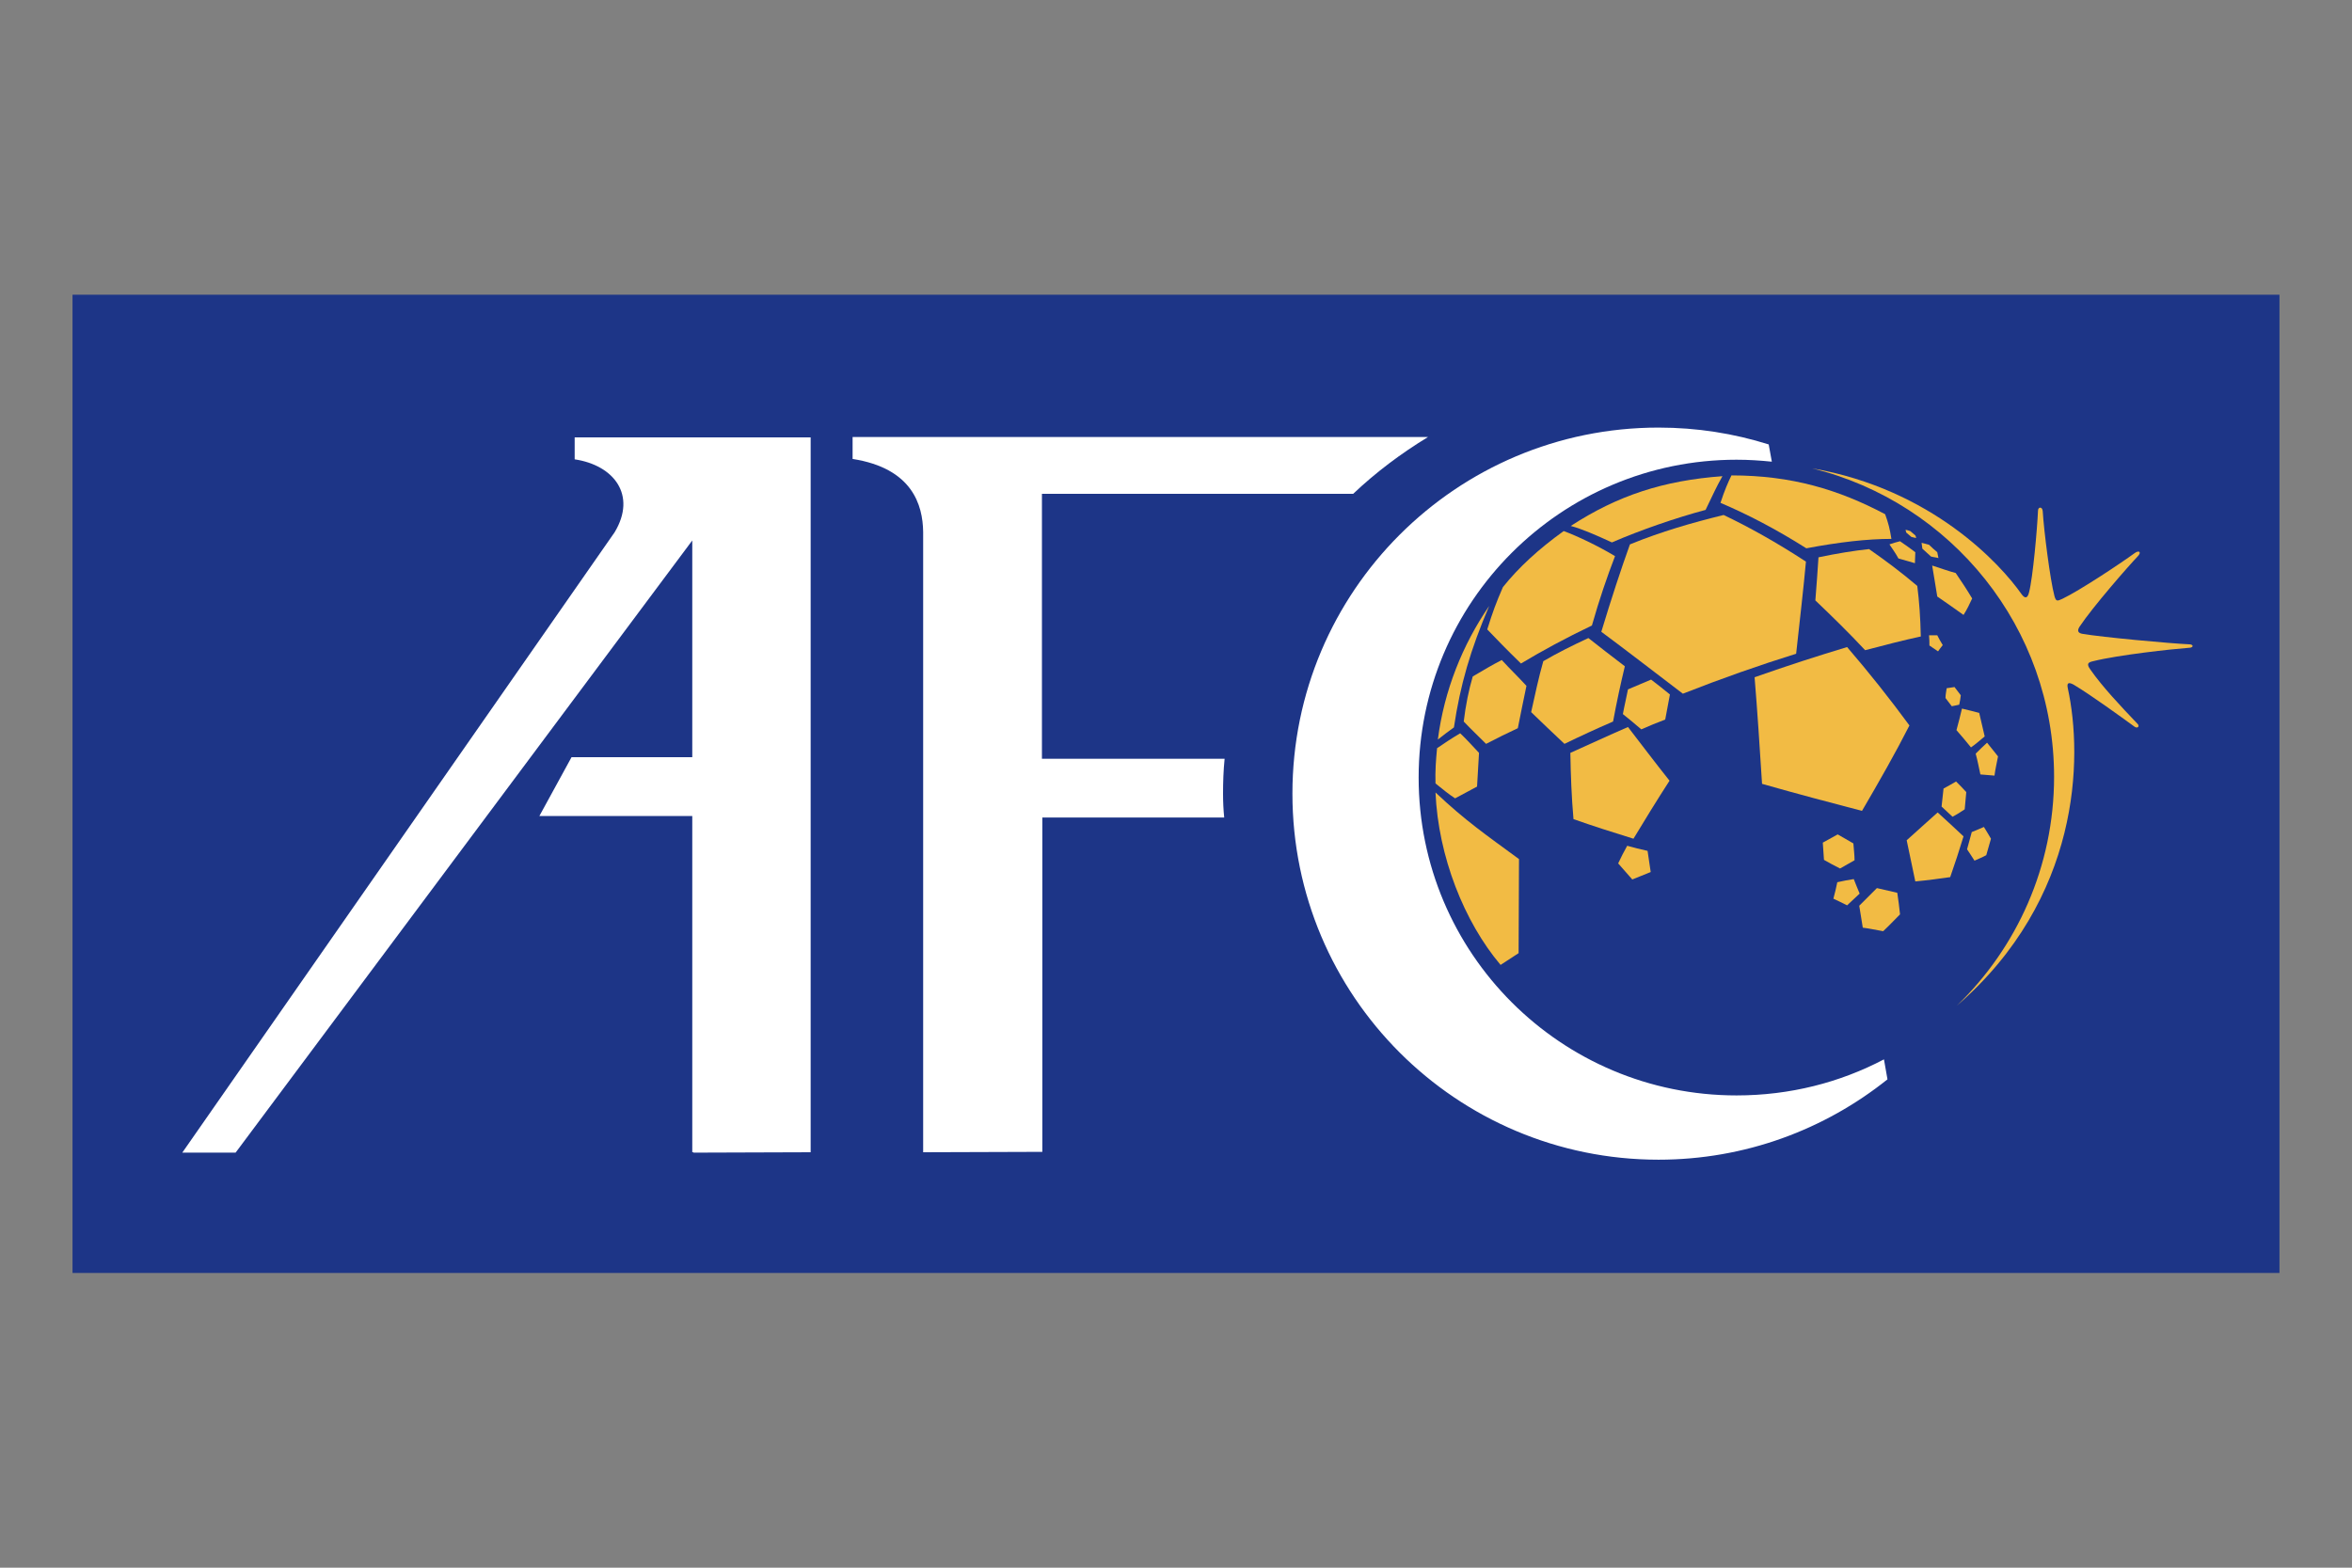
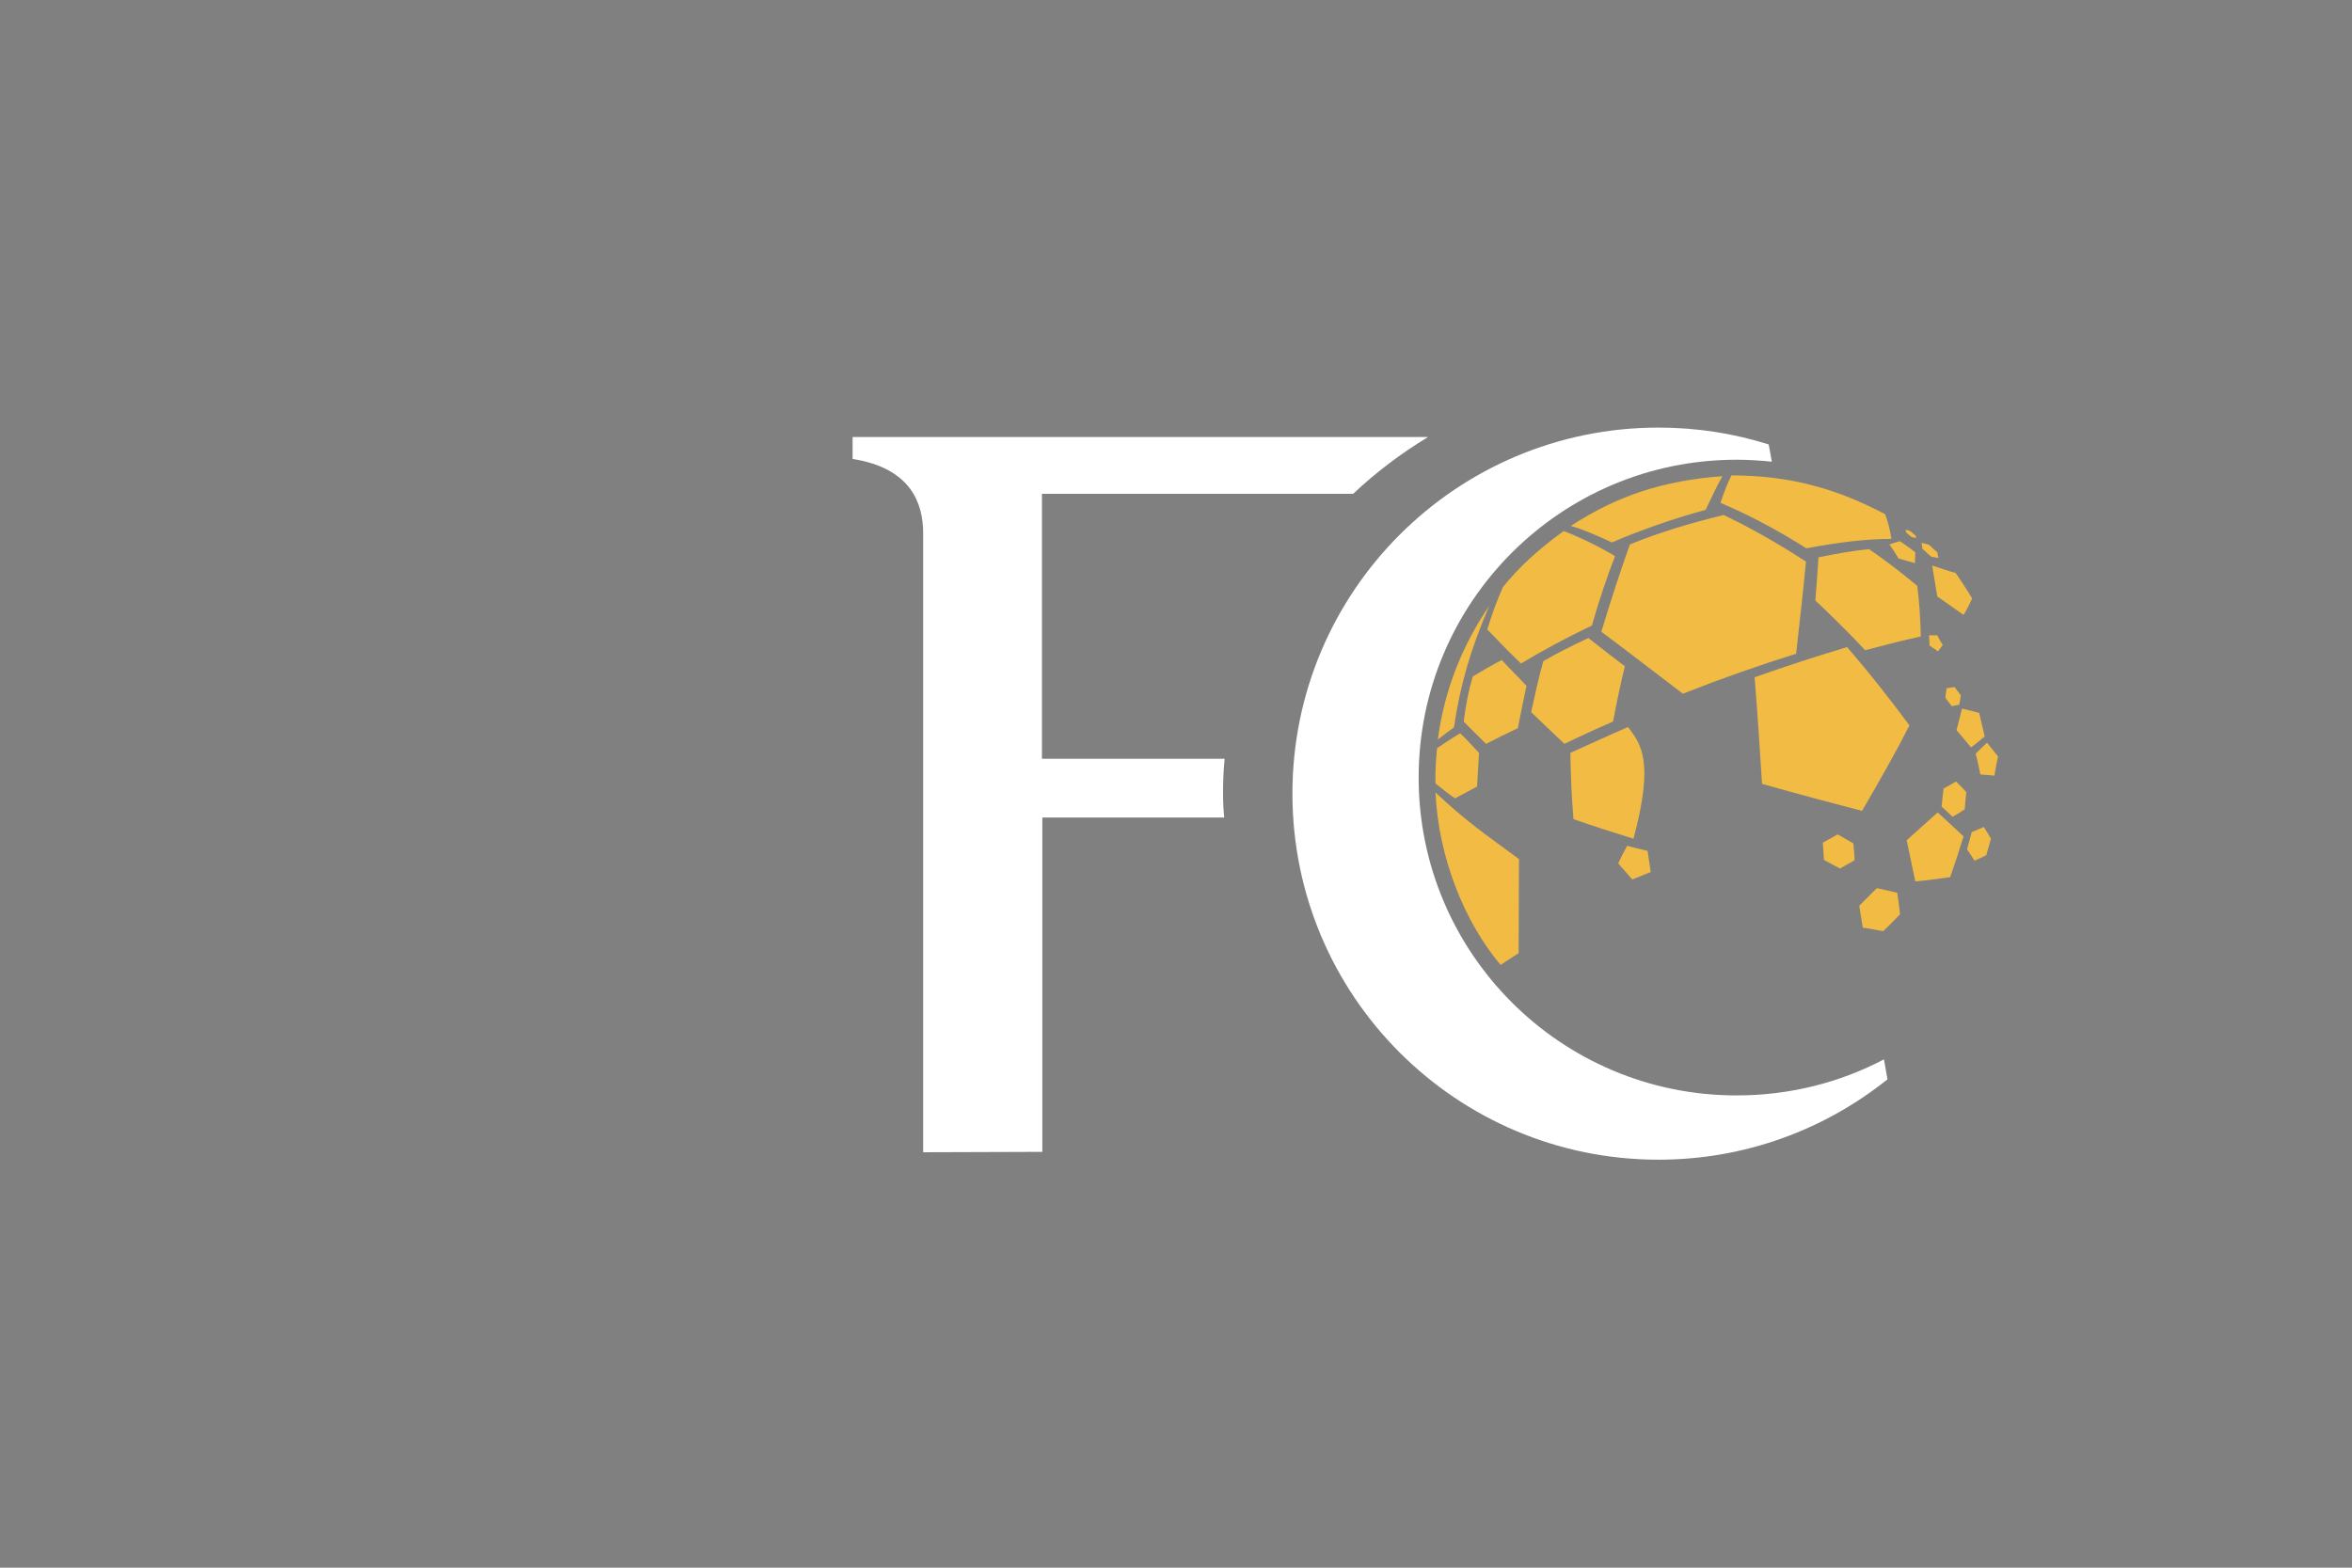
<svg xmlns="http://www.w3.org/2000/svg" version="1.1" id="Layer_1" x="0px" y="0px" viewBox="0 0 600 400" style="enable-background:new 0 0 600 400;" xml:space="preserve">
  <rect x="0" y="0" width="600" height="400" fill="#808080" stroke="none" />
  <style type="text/css">
	.st0{fill-rule:evenodd;clip-rule:evenodd;fill:#1D3587;}
	.st1{fill:#FFFFFF;}
	.st2{fill:#F2BB44;}
</style>
  <g>
    <g>
      <g>
-         <path class="st0" d="M18.5,75.2h563v249.6h-563V75.2z" />
-       </g>
+         </g>
    </g>
    <g>
      <g>
        <g>
          <path class="st1" d="M312,202.5c0-3,0.1-5.9,0.4-8.9h-46.6v-67.6h79.4c5.8-5.5,12.2-10.3,19.1-14.5l-146.8,0v5.6      c15.3,2.4,17.9,11.8,18,18.6v158.3l30.4-0.1v-85.3h46.4C312.1,206.7,312,204.6,312,202.5" />
-           <path class="st1" d="M176.6,193.2h-30.8l-8.2,15h39V294h0.3v0.1l29.9-0.1l0-182.4l-60.2,0v5.6c10,1.5,15.9,9.1,10.2,18.6      L46.5,294.1h13.6l116.5-156.2V193.2" />
-           <path class="st2" d="M558.5,164.4c-4.6-0.2-22.3-1.8-27.4-2.7c-0.9-0.2-1.3-0.7-0.6-1.8c3.4-5.1,12.5-15.5,14.8-17.9      c1.1-1.1,0.4-1.7-0.7-0.9c-3.7,2.7-14.1,9.6-18.5,11.7c-1.3,0.6-1.6,0.7-2-0.7c-1.1-4.1-2.7-16.7-3-21.7      c-0.1-1.2-1.2-1.1-1.2-0.1c-0.2,4.6-1.3,17.1-2.3,20.9c-0.4,1.6-1.1,1.5-1.9,0.4c-5.4-7.7-22.9-26.8-53.4-32.1      c35.4,8.7,61.7,40.6,61.7,78.7c0,22.9-9.5,43.6-24.8,58.4c31.5-27.3,32.2-63.1,28.3-81c-0.3-1.4,0.2-1.6,1.5-0.9      c4.5,2.7,12.2,8.3,15.5,10.7c0.8,0.6,1.4-0.1,0.8-0.7c-4.3-4.5-9-9.5-12-13.8c-1.1-1.5-0.7-1.9,0.7-2.2      c6.4-1.6,20.2-3.1,24.3-3.4C559.7,165.3,559.6,164.4,558.5,164.4" />
          <path class="st1" d="M480.6,270.3c-11.2,5.9-24,9.2-37.6,9.2c-44.8,0-81.1-36.3-81.1-81.1c0-44.8,36.3-81.1,81.1-81.1      c3.1,0,6.1,0.2,9,0.5l-0.8-4.4c-8.9-2.8-18.3-4.3-28.1-4.3c-51.6,0-93.4,41.8-93.4,93.4c0,51.6,41.8,93.4,93.4,93.4      c22.1,0,42.4-7.7,58.4-20.5L480.6,270.3" />
          <path class="st2" d="M501.6,202.1c-0.8-0.9-1.7-1.8-2.6-2.7c-1,0.6-2.1,1.2-3.2,1.8c-0.2,1.5-0.3,3.1-0.5,4.6      c1,0.9,1.9,1.8,2.8,2.6c1.1-0.6,2.1-1.2,3.1-1.9C501.3,205,501.5,203.6,501.6,202.1" />
          <path class="st2" d="M500.2,177.4c-0.5-0.7-1.1-1.4-1.6-2.1c-0.6,0.1-1.3,0.2-2,0.3c-0.1,0.8-0.3,1.6-0.3,2.5      c0.5,0.7,1.1,1.4,1.6,2.1c0.7-0.1,1.3-0.3,1.9-0.4C500,179,500.1,178.2,500.2,177.4" />
          <path class="st2" d="M506.3,187.9c-0.5-2-0.9-4-1.4-6c-1.4-0.4-2.8-0.7-4.4-1.1c-0.4,1.8-0.9,3.6-1.4,5.5      c1.3,1.5,2.5,2.9,3.7,4.4C504.1,189.8,505.2,188.8,506.3,187.9" />
          <path class="st2" d="M488.6,224.9c3.2-0.3,6.1-0.7,8.9-1.1c1.2-3.4,2.3-6.8,3.4-10.4c-2.1-2-4.2-3.9-6.6-6.1      c-2.6,2.3-5.1,4.6-7.9,7.1C487.2,218.2,487.9,221.6,488.6,224.9" />
          <path class="st2" d="M509.7,193c-0.9-1.1-1.8-2.3-2.8-3.5c-1,0.9-1.9,1.8-2.9,2.8c0.5,1.8,0.8,3.5,1.2,5.3      c1.3,0.1,2.4,0.2,3.6,0.3C509,196.2,509.4,194.7,509.7,193" />
          <path class="st2" d="M506.7,218.2c0.4-1.4,0.8-2.8,1.2-4.2c-0.6-1-1.1-1.9-1.8-3c-1,0.4-2,0.9-3.1,1.3c-0.4,1.5-0.8,2.9-1.2,4.4      c0.7,1,1.3,2,1.9,2.9C504.8,219.1,505.8,218.7,506.7,218.2" />
          <path class="st2" d="M492.2,164.7c0.7,0.5,1.5,1,2.2,1.5c0.4-0.6,0.8-1.1,1.2-1.6c-0.5-0.8-1-1.7-1.4-2.5c-0.7,0-1.4,0-2.1,0      C492.2,163.1,492.2,163.9,492.2,164.7" />
          <path class="st2" d="M482,138.9c0.8,1.2,1.6,2.3,2.3,3.6c1.5,0.4,2.8,0.8,4.2,1.2c0-1,0.1-1.9,0.1-2.8c-1.3-1-2.6-1.9-3.9-2.8      C483.8,138.3,482.9,138.6,482,138.9" />
          <path class="st2" d="M382.8,246.2c-9.3-11-15.9-27.7-16.6-44c7.6,7.2,13,10.9,21.3,17l-0.1,24L382.8,246.2" />
          <path class="st2" d="M488.8,137.3c0-0.3-0.1-0.5-0.2-0.7c-0.4-0.4-0.9-0.7-1.3-1.1c-0.4-0.1-0.8-0.3-1.2-0.3      c0.1,0.2,0.1,0.5,0.2,0.7c0.4,0.4,0.9,0.7,1.3,1.1C488,137.1,488.5,137.2,488.8,137.3" />
          <path class="st2" d="M494.2,140.9c-0.7-0.6-1.4-1.2-2.1-1.9c-0.6-0.2-1.2-0.3-1.9-0.5c0.1,0.5,0.1,1,0.2,1.5      c0.7,0.7,1.5,1.3,2.2,2c0.7,0.2,1.3,0.2,1.9,0.4C494.4,141.9,494.3,141.4,494.2,140.9" />
          <path class="st2" d="M463.9,142.2c-0.2,3.4-0.5,7-0.8,11c4.3,4.1,8.5,8.2,12.7,12.7c5.3-1.4,10-2.6,14.2-3.5      c-0.1-4.8-0.4-9-0.9-12.9c-4-3.4-8-6.4-12.3-9.4C473,140.5,468.7,141.2,463.9,142.2" />
          <path class="st2" d="M398.9,135.5c-6.4,4.6-11.5,9.3-15.5,14.3c-1.7,3.9-2.6,6.3-4,10.8c2.2,2.3,5,5.2,8.6,8.7      c5.5-3.3,11.4-6.5,18.1-9.7c1.9-6.7,3.9-12.5,5.9-17.7C407.7,139.3,402.2,136.7,398.9,135.5" />
          <path class="st2" d="M475,206.9c4.5-7.7,8.6-14.9,12.1-21.8c-5-6.8-10.3-13.5-15.9-20c-7.3,2.2-15.1,4.7-23.6,7.7      c0.7,8.6,1.3,17.6,1.9,27.2C458.6,202.6,467,204.8,475,206.9" />
-           <path class="st2" d="M474.4,228c-0.5-1.2-1-2.4-1.5-3.7c-1.4,0.2-2.8,0.5-4.2,0.8c-0.3,1.4-0.6,2.8-1,4.2      c1.3,0.6,2.3,1.1,3.5,1.7C472.3,230,473.3,229,474.4,228" />
          <path class="st2" d="M379.9,154.6c-6.8,9.9-11.5,21.6-13.1,34.1c1.6-1.3,2.6-2,4.1-3.1C372.5,174.8,375.1,165.8,379.9,154.6" />
          <path class="st2" d="M439.4,121.5c-15,1.1-26.7,4.9-38.7,12.7c2.7,0.7,6.4,2.3,10.5,4.2c7.4-3.2,16.4-6.3,23.9-8.3      C437,126.2,437.7,124.5,439.4,121.5" />
          <path class="st2" d="M480.4,237.6c1.5-1.4,2.9-2.9,4.3-4.3c-0.2-1.8-0.4-3.6-0.7-5.5c-1.7-0.4-3.4-0.8-5.2-1.2      c-1.5,1.5-3,3-4.5,4.5c0.3,1.9,0.6,3.7,0.9,5.6C476.9,236.9,478.6,237.3,480.4,237.6" />
          <path class="st2" d="M473.1,219.5c0-1.4-0.2-2.8-0.3-4.3c-1.4-0.8-2.6-1.5-4-2.3c-1.3,0.7-2.5,1.4-3.8,2.1      c0.1,1.5,0.2,2.9,0.3,4.4c1.4,0.8,2.7,1.5,4.1,2.2C470.6,220.9,471.9,220.2,473.1,219.5" />
          <path class="st2" d="M460.7,143.3c-7.5-4.9-14.5-8.8-21-11.9c-8.1,2-15.8,4.2-23.9,7.5c-2.3,6.4-4.7,13.7-7.3,22.3      c6.2,4.6,12.8,9.7,20.8,15.8c9.9-3.9,19.6-7.3,28.9-10.2C459.2,157.7,460.1,149.9,460.7,143.3" />
-           <path class="st2" d="M415.3,185.5c-5.3,2.3-10,4.5-14.7,6.6c0.1,5.7,0.3,11.2,0.8,16.9c4.8,1.7,9.8,3.3,15.3,5      c2.9-4.8,5.9-9.7,9.2-14.8C422,194.3,418.7,189.9,415.3,185.5" />
+           <path class="st2" d="M415.3,185.5c-5.3,2.3-10,4.5-14.7,6.6c0.1,5.7,0.3,11.2,0.8,16.9c4.8,1.7,9.8,3.3,15.3,5      C422,194.3,418.7,189.9,415.3,185.5" />
          <path class="st2" d="M441.7,121.3c-0.8,1.6-1.8,3.9-2.8,7c6.8,2.9,14,6.6,21.9,11.6c8.5-1.6,15.6-2.4,21.7-2.4      c-0.4-2.6-0.8-4.1-1.6-6.3C469,124.9,457,121.3,441.7,121.3" />
          <path class="st2" d="M412.8,220.3c1.2,1.4,2.4,2.7,3.6,4.1c1.6-0.6,3.1-1.3,4.7-1.9c-0.3-1.8-0.5-3.5-0.8-5.4      c-1.8-0.4-3.5-0.8-5.2-1.3C414.2,217.4,413.5,218.8,412.8,220.3" />
          <path class="st2" d="M492.9,144.3c0.4,2.6,0.9,5.2,1.3,7.9c2.5,1.7,4,2.8,6.7,4.7c0.9-1.4,1.6-2.9,2.2-4.2      c-1.5-2.5-2.5-4-4.2-6.5C497.3,145.8,495.1,145,492.9,144.3" />
-           <path class="st2" d="M421.2,173.4c-2,0.8-3.9,1.7-5.9,2.5c-0.4,2.1-0.9,4.1-1.3,6.3c1.6,1.3,3.1,2.5,4.7,3.9      c2-0.9,4-1.7,6.1-2.5c0.4-2.2,0.8-4.3,1.2-6.4C424.4,175.9,422.8,174.6,421.2,173.4" />
          <path class="st2" d="M393.7,168.7c-1.2,4.2-2.1,8.5-3.1,13c2.7,2.6,5.4,5.2,8.5,8.1c3.9-1.9,8-3.8,12.4-5.7      c0.9-4.9,1.9-9.5,3-14.1c-3.4-2.6-6.4-4.9-9.3-7.2C401.1,164.7,397.3,166.6,393.7,168.7" />
          <path class="st2" d="M383.1,168.4c-2.7,1.4-4.5,2.5-7.4,4.2c-1,3.4-1.8,7.3-2.3,11.5c2,2.1,3.6,3.6,5.7,5.7      c2.7-1.4,5.3-2.7,8.1-4c0.8-3.9,1.4-7.1,2.2-10.8C387.4,172.8,385.1,170.6,383.1,168.4" />
          <path class="st2" d="M366.6,190.9c-0.3,3.1-0.5,5.8-0.4,9c2,1.6,3.3,2.7,5,3.8c2.2-1.2,3.6-1.9,5.6-3c0.2-3,0.3-5.5,0.5-8.6      c-1.7-1.8-3.2-3.5-4.8-5C370.3,188.4,368.5,189.6,366.6,190.9" />
        </g>
      </g>
    </g>
  </g>
</svg>